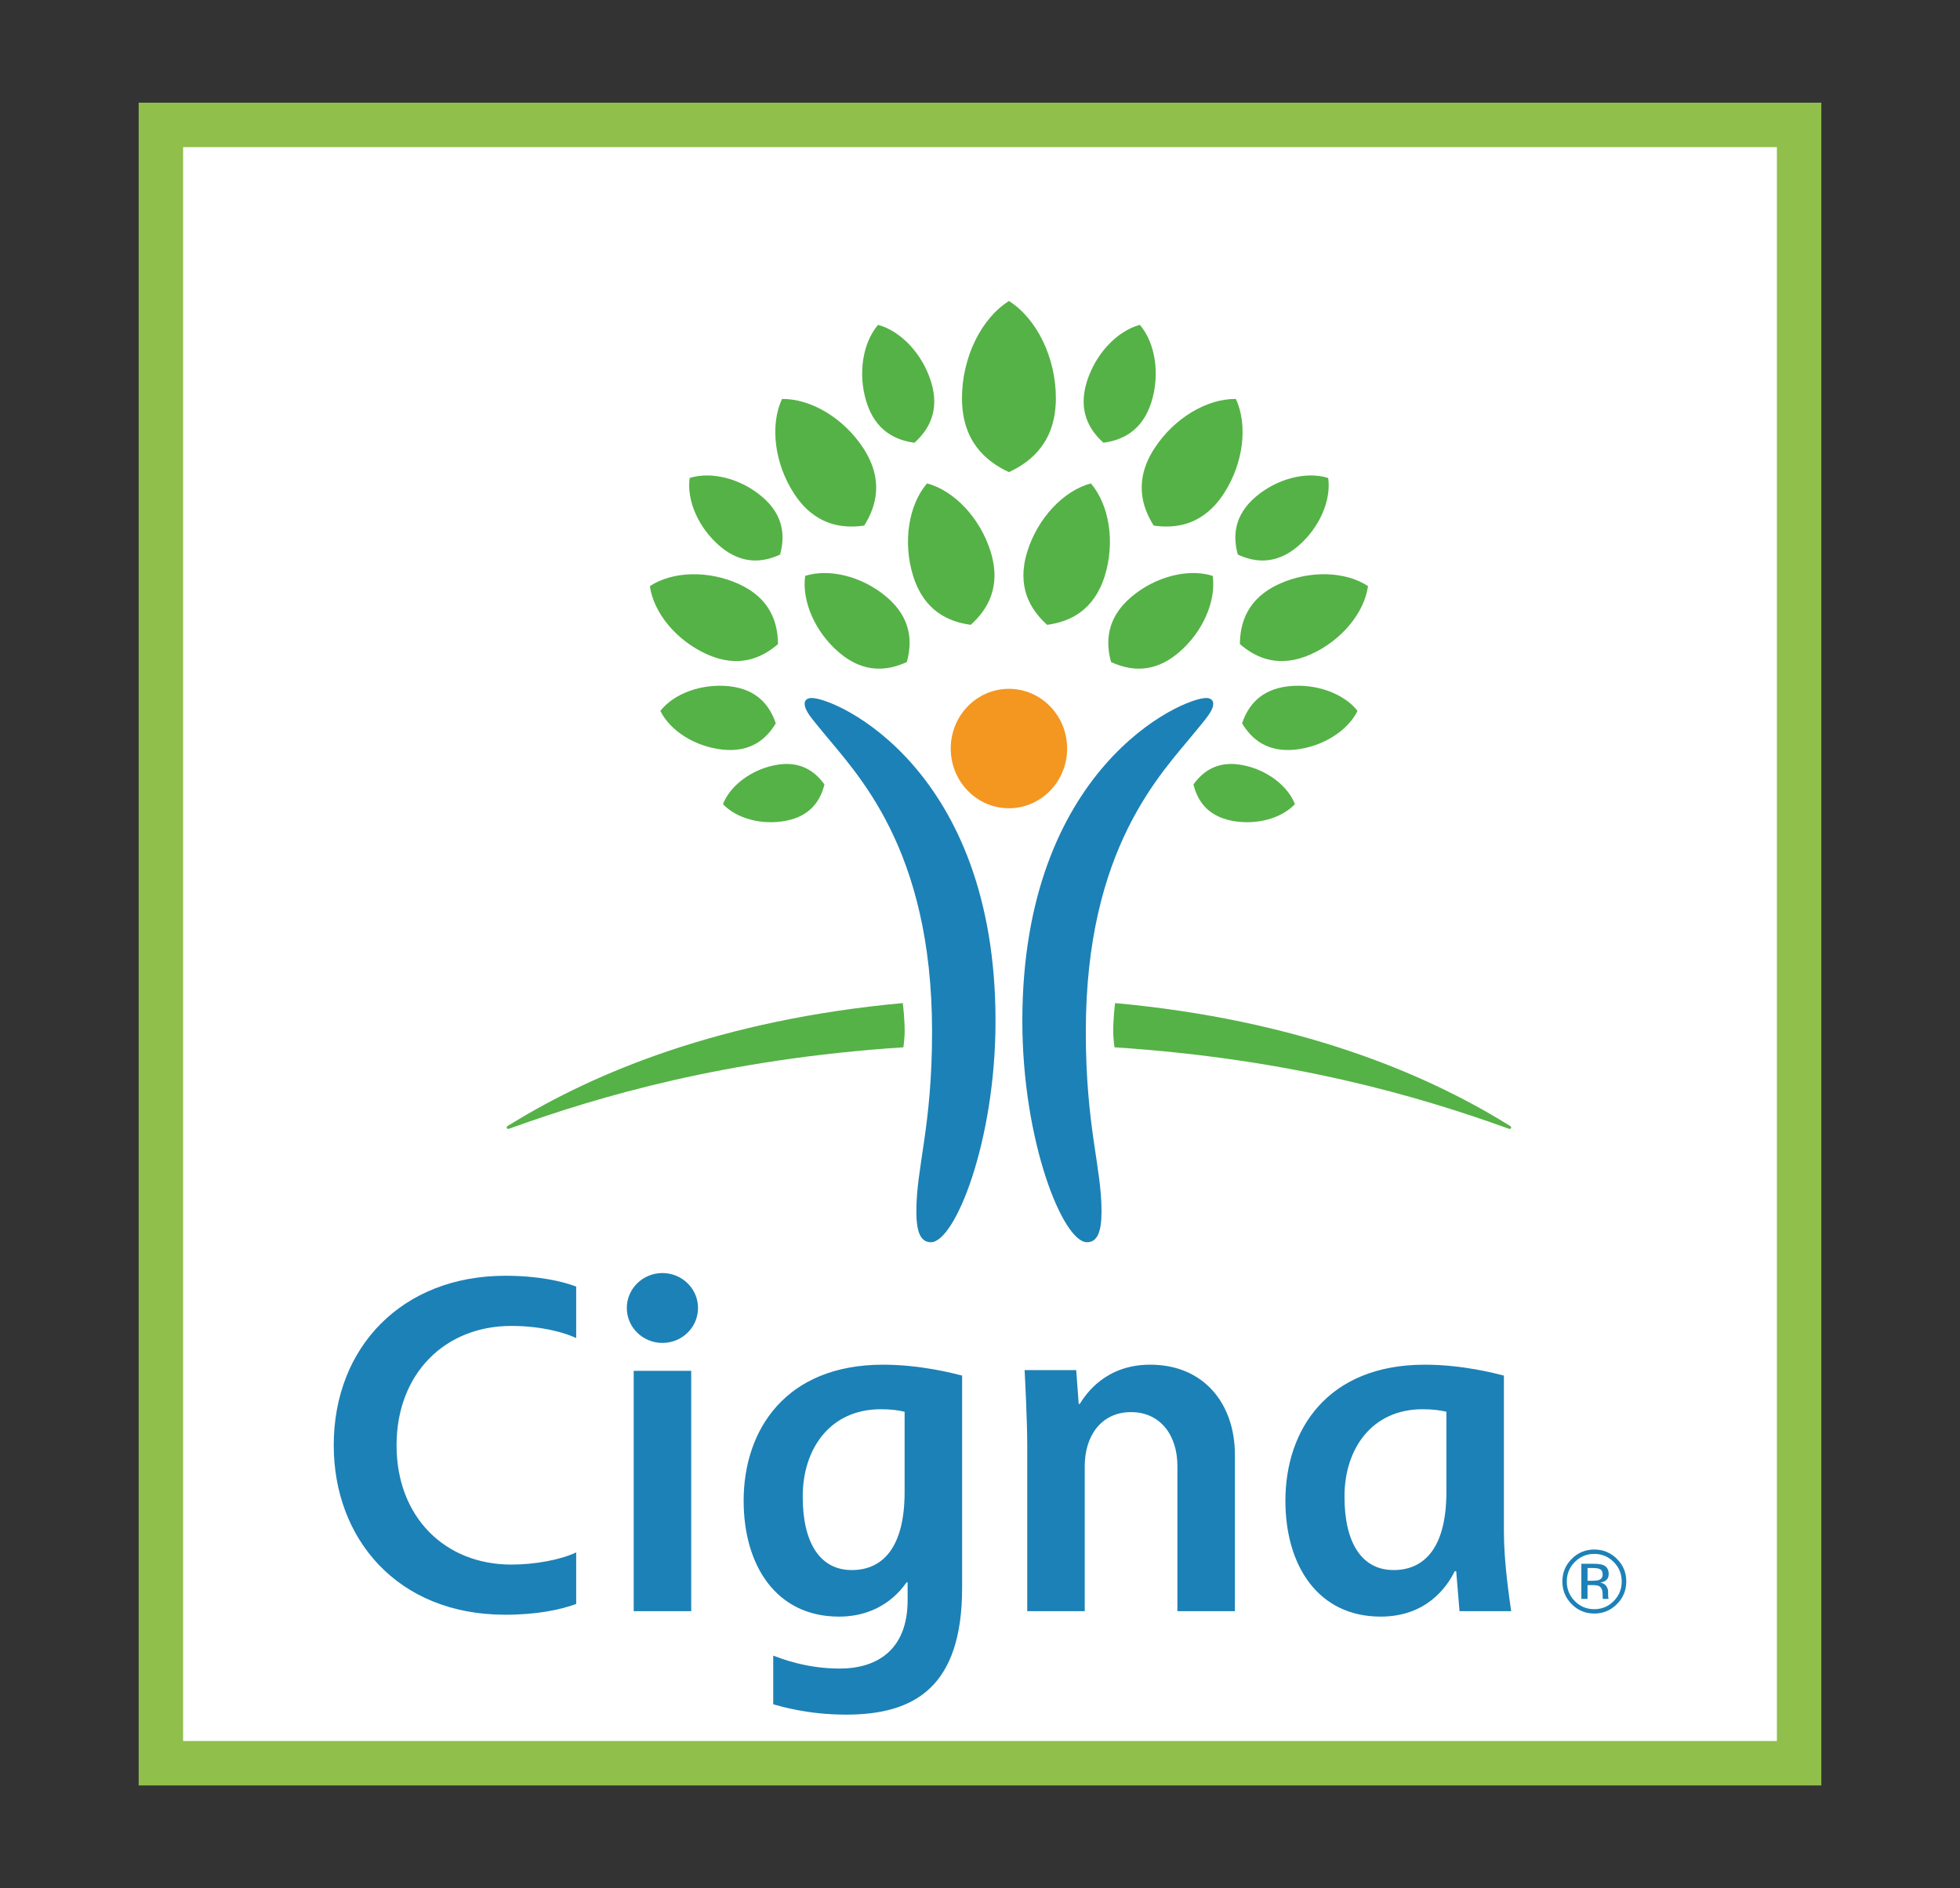
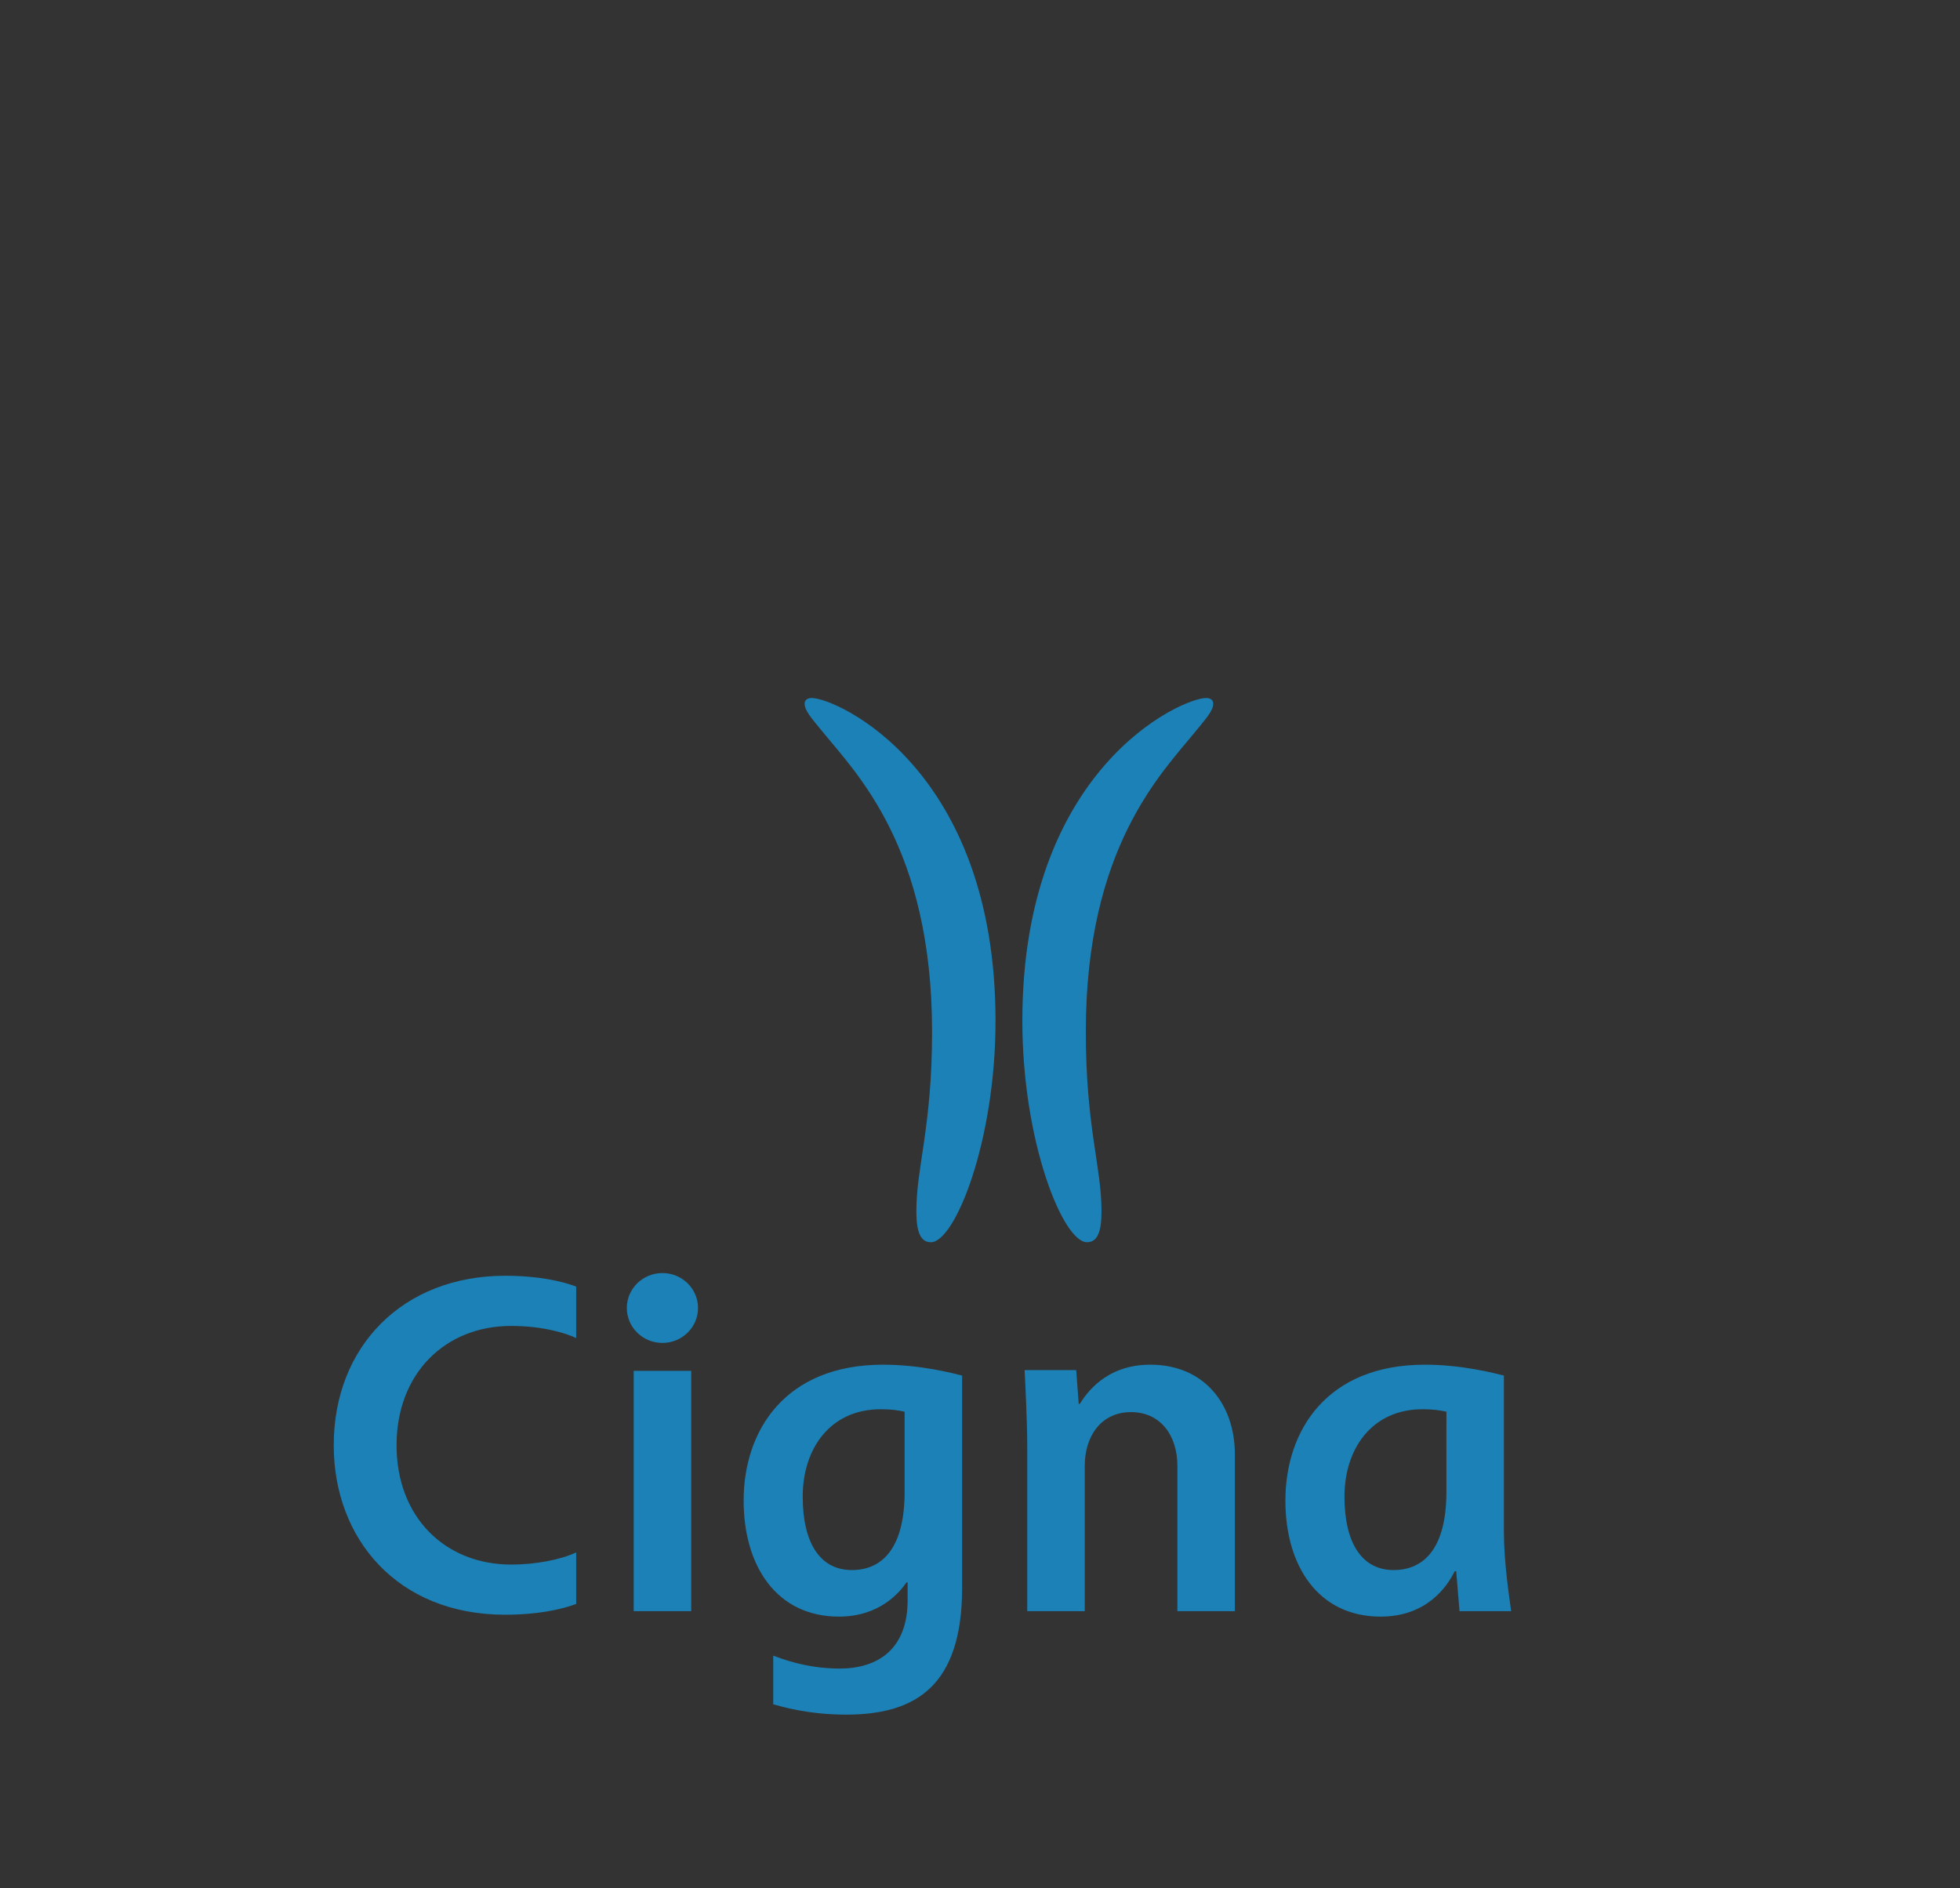
<svg xmlns="http://www.w3.org/2000/svg" version="1.1" id="Layer_1" x="0px" y="0px" width="133.621px" height="128.713px" viewBox="0 0 133.621 128.713" enable-background="new 0 0 133.621 128.713" xml:space="preserve">
  <rect x="0" y="0" width="133.621" height="128.713" fill="#333333" stroke="none" />
  <g>
-     <rect x="9.453" y="6.999" fill="#90BF4B" width="114.715" height="114.714" />
-     <polygon fill="#FFFFFF" points="12.483,118.683 121.138,118.683 121.138,10.03 12.483,10.03 12.483,118.683  " />
    <g>
      <g>
        <path fill="#1C81B6" d="M82.711,47.966c0,0.495-0.516,1.043-1.203,1.889c-2.315,2.852-7.484,7.919-7.484,20.475     c0,6.503,1.071,9.203,1.071,12.248c0,1.384-0.275,2.104-0.993,2.104c-1.636,0-4.405-6.86-4.405-15.086     c0-17.22,10.86-22.014,12.536-22.014C82.568,47.582,82.711,47.764,82.711,47.966 M55.334,47.582     c1.675,0,12.535,4.794,12.535,22.014c0,8.226-2.769,15.086-4.404,15.086c-0.719,0-0.993-0.72-0.993-2.104     c0-3.045,1.071-5.745,1.071-12.248c0-12.556-5.169-17.623-7.485-20.475c-0.686-0.846-1.202-1.394-1.202-1.889     C54.855,47.764,54.998,47.582,55.334,47.582z" />
-         <path fill="#F39720" d="M64.815,51.028c0,2.247,1.776,4.07,3.968,4.07c2.191,0,3.968-1.823,3.968-4.07     c0-2.25-1.777-4.071-3.968-4.071C66.591,46.957,64.815,48.778,64.815,51.028" />
-         <path fill="#55B246" d="M102.694,76.598c-5.642-3.469-14.226-7.076-26.672-8.219c-0.024,0.152-0.13,1.072-0.13,1.951     c0,0.416,0.073,0.955,0.087,1.065c12.141,0.79,20.794,3.366,26.655,5.468c0.117,0.041,0.23,0.092,0.289,0.092     c0.065,0,0.099-0.04,0.099-0.092C103.022,76.771,102.923,76.737,102.694,76.598 M75.226,30.181     c-0.952-0.86-1.749-2.156-1.133-4.153c0.59-1.906,2.055-3.462,3.614-3.883c1.052,1.225,1.384,3.337,0.796,5.243     C77.884,29.388,76.496,30.009,75.226,30.181z M84.387,37.805c-0.328-1.187-0.302-2.648,1.229-3.947     c1.464-1.239,3.453-1.741,4.933-1.274c0.217,1.535-0.605,3.414-2.067,4.656C86.949,38.536,85.504,38.323,84.387,37.805z      M84.678,49.309c0.387-1.143,1.211-2.315,3.168-2.528c1.867-0.203,3.76,0.486,4.702,1.678c-0.667,1.364-2.368,2.437-4.234,2.641     C86.357,51.311,85.3,50.345,84.678,49.309z M81.362,53.473c0.63-0.871,1.637-1.65,3.357-1.316     c1.642,0.317,3.069,1.398,3.561,2.661c-0.928,0.984-2.656,1.451-4.298,1.133C82.262,55.617,81.619,54.517,81.362,53.473z      M71.389,42.594c-1.144-1.029-2.1-2.584-1.358-4.98c0.707-2.289,2.466-4.156,4.337-4.662c1.26,1.474,1.66,4.007,0.953,6.295     C74.579,41.643,72.912,42.389,71.389,42.594z M75.745,45.129c-0.367-1.334-0.339-2.978,1.384-4.439     c1.644-1.392,3.881-1.956,5.546-1.434c0.244,1.728-0.68,3.842-2.325,5.236C78.629,45.952,77.002,45.71,75.745,45.129z      M78.651,35.829c-0.835-1.327-1.34-3.122,0.054-5.268c1.331-2.05,3.576-3.39,5.551-3.365c0.827,1.795,0.516,4.39-0.816,6.439     C82.047,35.784,80.204,36.052,78.651,35.829z M84.527,43.905c0.014-1.459,0.521-3.121,2.692-4.103     c2.073-0.937,4.507-0.86,6.044,0.152c-0.253,1.824-1.804,3.703-3.877,4.641C87.212,45.577,85.633,44.862,84.527,43.905z      M65.582,27.143c0-2.767,1.306-5.428,3.201-6.624c1.895,1.196,3.2,3.857,3.2,6.624c0,2.901-1.586,4.294-3.2,5.042     C67.169,31.437,65.582,30.044,65.582,27.143z M34.544,76.863c0,0.052,0.035,0.092,0.101,0.092c0.056,0,0.169-0.051,0.288-0.092     c5.862-2.102,14.515-4.678,26.655-5.468c0.014-0.11,0.087-0.649,0.087-1.065c0-0.879-0.106-1.799-0.13-1.951     c-12.446,1.143-21.03,4.75-26.672,8.219C34.645,76.737,34.544,76.771,34.544,76.863z M59.065,27.389     c-0.588-1.907-0.255-4.018,0.796-5.243c1.558,0.421,3.024,1.977,3.614,3.883c0.616,1.998-0.181,3.293-1.132,4.153     C61.073,30.009,59.683,29.388,59.065,27.389z M49.086,37.24c-1.463-1.242-2.285-3.121-2.069-4.656     c1.481-0.467,3.471,0.035,4.934,1.274c1.532,1.299,1.557,2.76,1.229,3.947C52.063,38.323,50.619,38.536,49.086,37.24z      M49.253,51.1c-1.866-0.204-3.566-1.276-4.234-2.641c0.943-1.192,2.835-1.88,4.702-1.678c1.956,0.213,2.781,1.385,3.168,2.528     C52.267,50.345,51.212,51.311,49.253,51.1z M53.585,55.951c-1.642,0.318-3.371-0.149-4.297-1.133     c0.491-1.262,1.918-2.343,3.56-2.661c1.72-0.333,2.728,0.445,3.357,1.316C55.949,54.517,55.305,55.617,53.585,55.951z      M62.248,39.246c-0.708-2.288-0.309-4.821,0.952-6.295c1.871,0.506,3.628,2.373,4.337,4.662c0.742,2.396-0.215,3.951-1.357,4.98     C64.655,42.389,62.989,41.643,62.248,39.246z M57.217,44.492c-1.644-1.394-2.568-3.508-2.324-5.236     c1.664-0.522,3.901,0.042,5.545,1.434c1.724,1.462,1.752,3.105,1.384,4.439C60.566,45.71,58.94,45.952,57.217,44.492z      M54.127,33.636c-1.331-2.049-1.643-4.645-0.816-6.439c1.976-0.025,4.221,1.315,5.551,3.365c1.394,2.146,0.889,3.941,0.055,5.268     C57.364,36.052,55.52,35.784,54.127,33.636z M48.182,44.596c-2.073-0.938-3.624-2.818-3.877-4.641     c1.535-1.012,3.971-1.089,6.044-0.152c2.173,0.981,2.678,2.643,2.691,4.103C51.934,44.862,50.356,45.577,48.182,44.596z" />
      </g>
      <g>
        <path fill="#1C81B6" d="M70.031,109.834V98.495c0-1.518-0.142-4.435-0.18-5.096h3.519l0.169,2.305h0.072     c0.41-0.646,1.731-2.674,4.803-2.674c3.709,0,5.773,2.724,5.773,6.122v10.681h-3.919v-9.903c0-2.087-1.163-3.667-3.159-3.667     c-2.062,0-3.158,1.664-3.158,3.667v9.903H70.031 M47.122,93.45h-3.92v16.384h3.92V93.45z M103.022,109.834     c-0.126-0.917-0.495-3.334-0.495-5.412V93.772c-0.61-0.155-2.837-0.742-5.393-0.742c-6.647,0-9.503,4.452-9.503,9.27     c0,4.429,2.224,7.903,6.495,7.903c3.121,0,4.519-2.019,5.049-3.095h0.1c0.039,0.509,0.181,2.248,0.226,2.725H103.022z      M98.607,101.703c0,3.761-1.472,5.327-3.598,5.327c-2.146,0-3.351-1.819-3.351-5.01c0-3.258,1.87-5.953,5.321-5.953     c0.705,0,1.204,0.07,1.629,0.17V101.703z M39.281,105.827c-1.065,0.499-2.772,0.829-4.425,0.829     c-4.505,0-7.821-3.222-7.821-8.133c0-4.877,3.294-8.136,7.821-8.136c2.246,0,3.841,0.546,4.425,0.826v-3.51     c-0.984-0.366-2.583-0.735-4.838-0.735c-6.994,0-11.691,4.832-11.691,11.555c0,6.356,4.324,11.552,11.691,11.552     c2.158,0,3.785-0.343,4.838-0.734V105.827z M61.876,107.871v1.222c0,3.353-2.063,4.652-4.625,4.652     c-2.302,0-4.001-0.688-4.537-0.88v3.314c0.437,0.12,2.306,0.706,4.975,0.706c4.737,0,7.903-1.953,7.903-8.655V93.772     c-0.608-0.155-2.832-0.742-5.392-0.742c-6.644,0-9.503,4.452-9.503,9.27c0,4.429,2.228,7.903,6.497,7.903     c2.816,0,4.167-1.701,4.608-2.333H61.876z M61.671,101.703c0,3.761-1.471,5.327-3.601,5.327c-2.144,0-3.346-1.819-3.346-5.01     c0-3.258,1.867-5.953,5.318-5.953c0.711,0,1.208,0.07,1.629,0.17V101.703z M42.733,89.164c0,1.318,1.087,2.382,2.428,2.382     c1.34,0,2.426-1.064,2.426-2.382c0-1.313-1.086-2.381-2.426-2.381C43.82,86.784,42.733,87.851,42.733,89.164z" />
-         <path fill="#1C81B6" d="M110.231,109.352c-0.426,0.428-0.941,0.642-1.543,0.642c-0.605,0-1.118-0.214-1.542-0.642     c-0.422-0.425-0.633-0.941-0.633-1.548c0-0.599,0.212-1.112,0.639-1.537c0.423-0.425,0.935-0.637,1.536-0.637     c0.603,0,1.117,0.211,1.543,0.637c0.427,0.423,0.639,0.936,0.639,1.537C110.87,108.409,110.657,108.925,110.231,109.352      M107.361,106.48c-0.365,0.365-0.546,0.809-0.546,1.328c0,0.522,0.181,0.968,0.544,1.336c0.364,0.369,0.806,0.553,1.328,0.553     c0.519,0,0.962-0.184,1.326-0.553c0.364-0.368,0.546-0.814,0.546-1.336c0-0.519-0.182-0.963-0.546-1.328     c-0.366-0.368-0.809-0.552-1.326-0.552C108.169,105.928,107.727,106.112,107.361,106.48z M108.645,106.602     c0.297,0,0.515,0.03,0.654,0.087c0.247,0.102,0.372,0.304,0.372,0.606c0,0.214-0.078,0.372-0.235,0.472     c-0.082,0.054-0.198,0.093-0.346,0.117c0.187,0.028,0.324,0.107,0.411,0.234c0.088,0.127,0.131,0.25,0.131,0.372v0.175     c0,0.055,0.002,0.116,0.005,0.177c0.004,0.064,0.011,0.105,0.021,0.125l0.014,0.029h-0.395c-0.002-0.008-0.004-0.016-0.006-0.024     c-0.002-0.007-0.004-0.016-0.006-0.026l-0.007-0.077v-0.189c0-0.276-0.076-0.458-0.226-0.547     c-0.091-0.052-0.247-0.078-0.471-0.078h-0.332v0.941h-0.422v-2.394H108.645z M109.102,106.98c-0.107-0.06-0.278-0.09-0.512-0.09     h-0.361v0.868h0.382c0.178,0,0.311-0.018,0.402-0.053c0.165-0.066,0.247-0.191,0.247-0.373     C109.26,107.156,109.206,107.037,109.102,106.98z" />
      </g>
    </g>
  </g>
</svg>